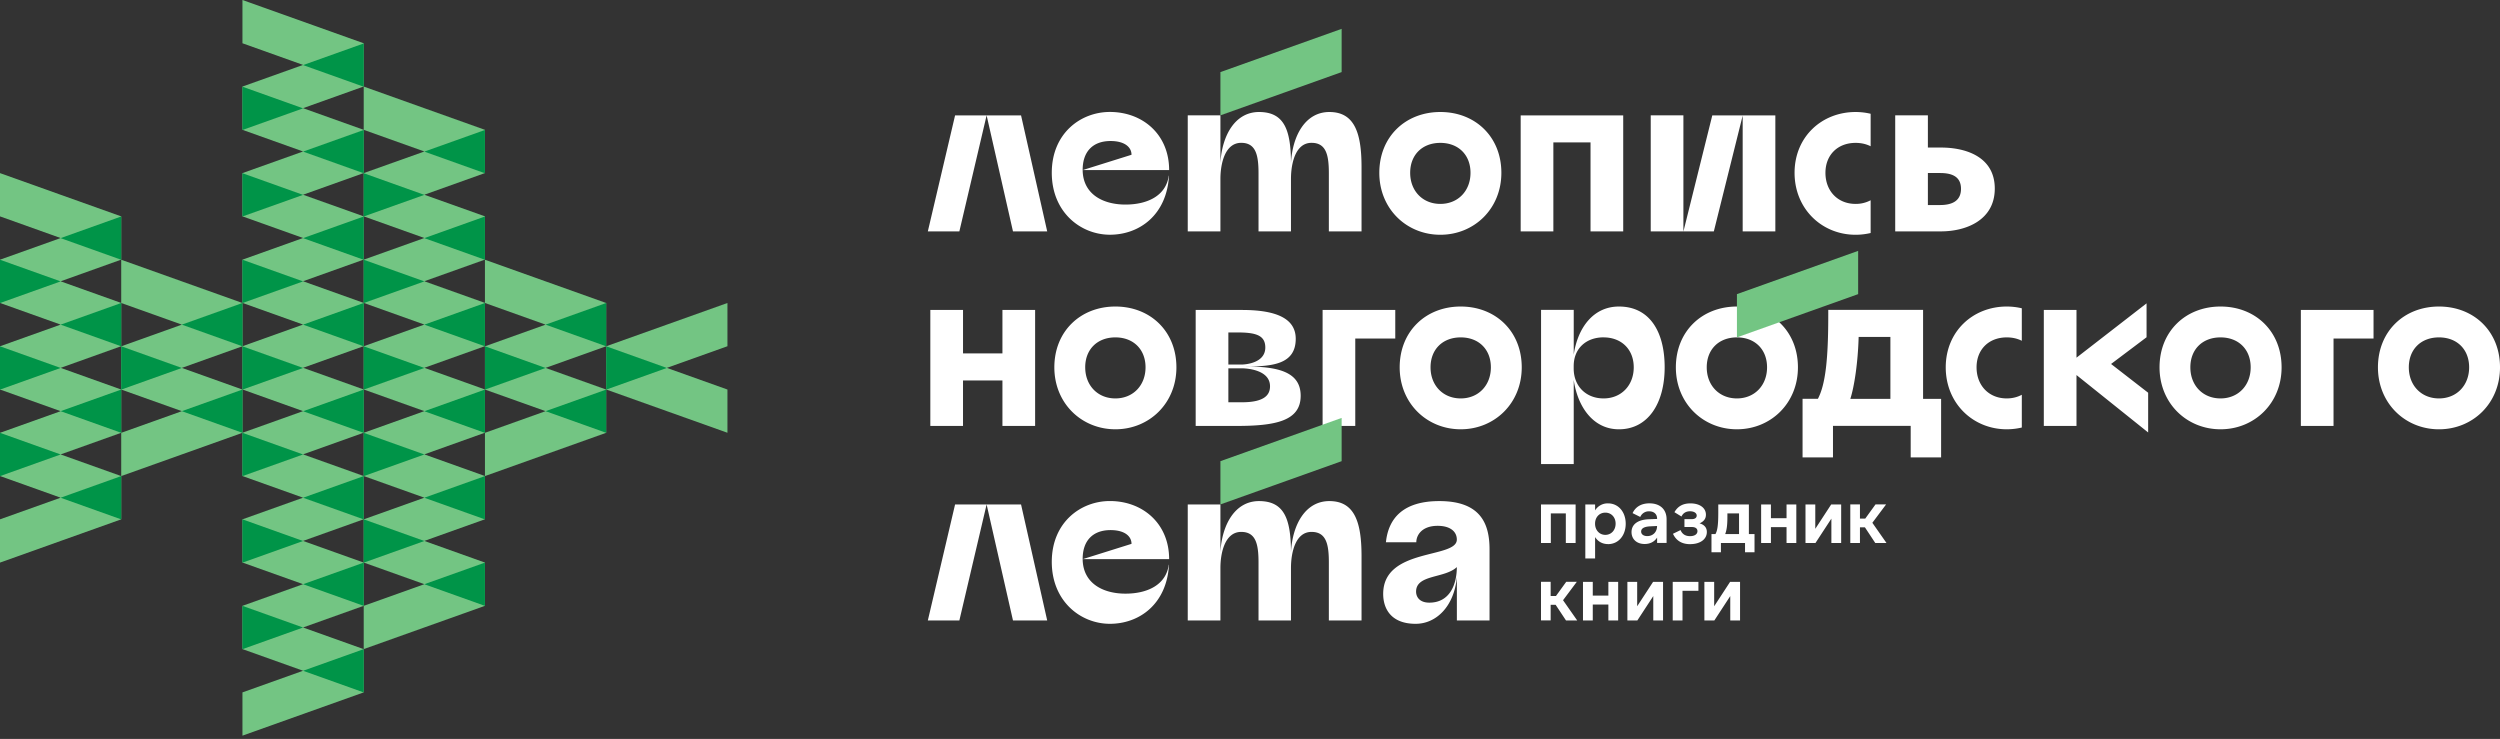
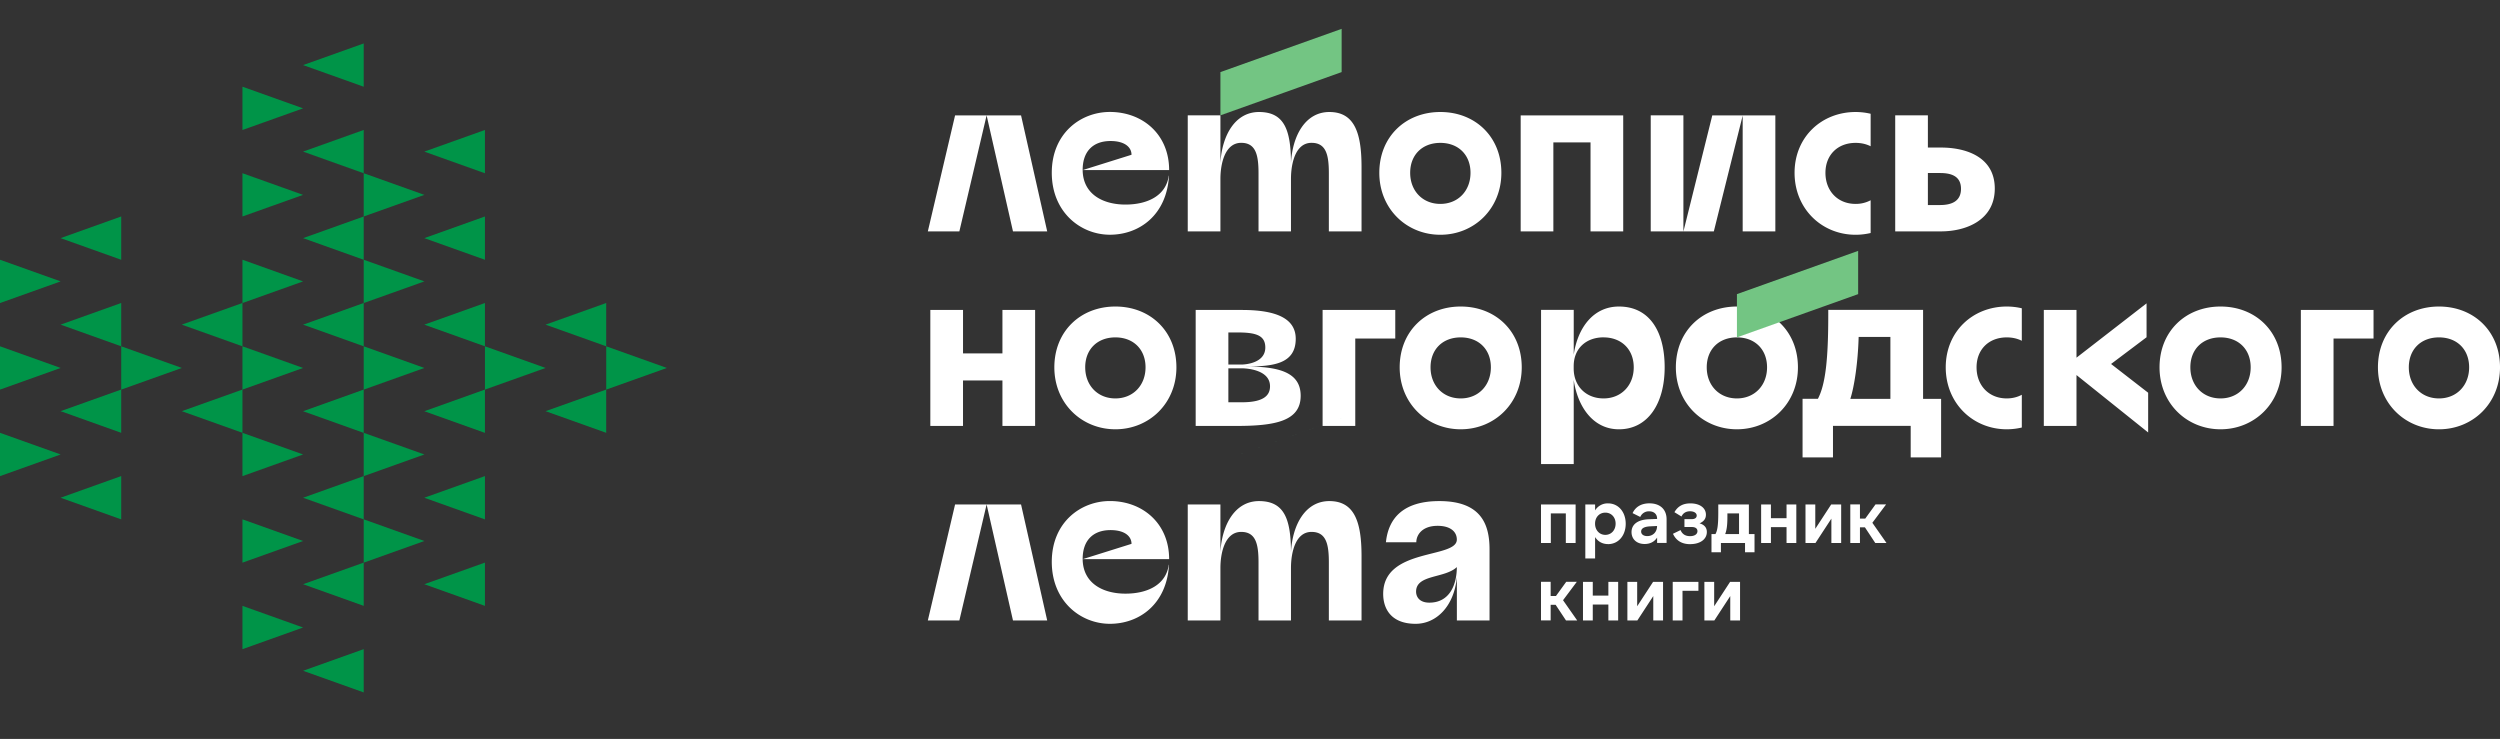
<svg xmlns="http://www.w3.org/2000/svg" fill="none" viewBox="0 0 203 60">
  <rect x="0" y="0" width="203" height="60" fill="#333333" stroke="none" />
-   <path fill="#73C583" fill-rule="evenodd" d="M0 38.658v-3.513l4.924-1.758L0 31.629v-3.513l4.924-1.758L0 24.6v-3.513l4.924-1.758L0 17.57v-3.513l9.843 3.513v3.512L4.92 22.843 9.843 24.6v3.512l-4.923 1.76 4.923 1.758v3.512L4.92 36.9l4.923 1.758v3.512L0 45.683V42.17l4.924-1.758L0 38.654v.004Zm9.843-7.026V28.12l4.924-1.759-4.924-1.758v-3.512l9.844 3.512v3.513l-4.924 1.758 4.924 1.758v3.513l-9.844 3.513v-3.513l4.924-1.758-4.924-1.755Zm9.844 14.051V42.17l4.923-1.758-4.923-1.758v-3.513l4.923-1.758-4.923-1.758v-3.512l4.923-1.759-4.923-1.758v-3.512l4.923-1.759-4.923-1.758v-3.513L24.61 12.3l-4.923-1.758V7.029l4.923-1.758-4.923-1.758V0l9.843 3.513v3.512l-4.923 1.759 4.923 1.758v3.512l-4.923 1.759 4.923 1.754v3.513l-4.923 1.758 4.923 1.758v3.513l-4.923 1.758 4.923 1.758v3.513l-4.923 1.758 4.923 1.758v3.513l-4.923 1.758 4.923 1.758v3.513l-4.923 1.758 4.923 1.758v3.513l-9.843 3.513v-3.513l4.923-1.758-4.923-1.758v-3.513l4.923-1.758-4.923-1.758v.003Zm9.847 0V42.17l4.924-1.758-4.924-1.758v-3.513l4.924-1.758-4.924-1.758v-3.512l4.924-1.759-4.924-1.758v-3.512l4.924-1.759-4.924-1.758v-3.513l4.924-1.754-4.924-1.758V7.029l9.843 3.513v3.512l-4.923 1.759 4.923 1.754v3.513l-4.923 1.758 4.923 1.758v3.513l-4.923 1.758 4.923 1.758v3.513l-4.923 1.758 4.923 1.758v3.513l-4.923 1.758 4.923 1.758v3.513l-9.843 3.513v-3.513l4.924-1.758-4.924-1.758v.003Zm9.843-14.05V28.12l4.924-1.759-4.924-1.758v-3.512l9.844 3.512v3.513l-4.923 1.758 4.923 1.758v3.513l-9.843 3.513v-3.513l4.923-1.758-4.924-1.755Zm19.691-3.517v-3.513l-9.843 3.513v3.513l9.843 3.512V31.63l-4.923-1.758 4.923-1.758v.003Z" clip-rule="evenodd" />
  <path fill="#009448" fill-rule="evenodd" d="M0 24.603v-3.512l4.924 1.758L0 24.607v-.004Zm0 7.03V28.12l4.924 1.758L0 31.636v-.004ZM9.843 21.09v-3.513L4.92 19.336l4.923 1.758v-.003Zm0 7.025v-3.513L4.92 26.361l4.923 1.759v-.004Zm0 14.054v-3.512L4.92 40.416l4.923 1.758v-.004Zm0-7.025v-3.513L4.92 33.387l4.923 1.758ZM0 38.658v-3.513l4.924 1.758L0 38.661v-.003Zm19.687-3.513v-3.513l-4.924 1.755 4.924 1.758Zm0-7.029v-3.513l-4.924 1.758 4.924 1.759v-.004Zm-9.844 3.516V28.12l4.924 1.758-4.924 1.758v-.004Zm9.844 21.077v-3.513l4.923 1.758-4.923 1.758v-.003Zm9.847 3.512V52.71l-4.924 1.758 4.924 1.758v-.004Zm-9.847-45.668V7.04l4.923 1.758-4.923 1.758v-.003Zm9.847-3.513V3.527L24.61 5.285l4.924 1.758V7.04Zm0 42.156v-3.513l-4.924 1.755 4.924 1.758Zm0-7.026v-3.512l-4.924 1.758 4.924 1.758v-.004Zm0-7.025v-3.513l-4.924 1.759 4.924 1.758v-.004Zm0-7.029v-3.513l-4.924 1.758 4.924 1.759v-.004Zm0-7.025v-3.513l-4.924 1.758 4.924 1.758v-.003Zm0-7.026v-3.512L24.61 12.31l4.924 1.758v-.004Zm-9.847 31.618V42.17l4.923 1.759-4.923 1.758v-.004Zm0-7.025v-3.513l4.923 1.758-4.923 1.758v-.003Zm0-21.08v-3.513l4.923 1.758-4.923 1.755Zm0 7.025v-3.512l4.923 1.758-4.923 1.758v-.004Zm0 7.03V28.12l4.923 1.758-4.923 1.758v-.004Zm19.69 17.563v-3.513l-4.923 1.755 4.923 1.758Zm0-7.026v-3.512l-4.923 1.758 4.923 1.758v-.004Zm0-7.025v-3.513l-4.923 1.759 4.923 1.758v-.004Zm0-7.029v-3.513l-4.923 1.758 4.923 1.759v-.004Zm0-7.025v-3.513l-4.923 1.758 4.923 1.758v-.003Zm0-7.026v-3.512l-4.923 1.758 4.923 1.758v-.004Zm-9.843 31.618V42.17l4.924 1.759-4.924 1.758v-.004Zm0-7.025v-3.513l4.924 1.758-4.924 1.758v-.003Zm0-21.08v-3.513l4.924 1.758-4.924 1.755Zm0 7.025v-3.512l4.924 1.758-4.924 1.758v-.004Zm0 7.03V28.12l4.924 1.758-4.924 1.758v-.004Zm19.69 3.512v-3.513l-4.923 1.755 4.924 1.758Zm0-7.029v-3.513l-4.923 1.758 4.924 1.759v-.004Zm-9.846 3.516V28.12l4.923 1.758-4.924 1.758v-.004Zm9.847 0V28.12l4.923 1.758-4.923 1.758v-.004Z" clip-rule="evenodd" />
  <path fill="#fff" d="M94.905 14.27c-.236 1.66-1.783 2.341-3.516 2.341-1.83 0-3.456-.841-3.477-2.8h7.022c0-2.908-2.16-4.72-4.81-4.72-2.377 0-4.719 1.737-4.719 4.938 0 3.201 2.342 5.031 4.72 5.031 2.377 0 4.612-1.586 4.798-4.79h-.018Zm-6.993-.477c0-1.518.86-2.342 2.266-2.342 1.136 0 1.701.494 1.701 1.117l-3.967 1.243v-.018Zm8.533-4.426v9.421h2.653v-4.257c0-1.26.376-2.933 1.687-2.933 1.206 0 1.407 1.024 1.407 2.489v4.701h2.635v-4.257c0-1.254.358-2.933 1.669-2.933 1.207 0 1.407 1.024 1.407 2.489v4.701h2.654v-5.213c0-2.743-.548-4.48-2.614-4.48-1.938 0-2.99 1.894-3.116 4.136-.01-2.693-.551-4.136-2.596-4.136-1.937 0-3.004 1.894-3.133 4.136V9.367h-2.653Zm60.099 7.28V14.05h.988c.824 0 1.701.2 1.701 1.282 0 1.081-.877 1.317-1.701 1.317h-.988v-.003Zm-2.653-7.28v9.421h3.713c2.048 0 4.372-.913 4.372-3.477s-2.324-3.33-4.372-3.33h-1.06V9.367h-2.653Zm-5.665 4.666c0-1.447.988-2.431 2.449-2.431.459 0 .87.096 1.221.275V9.238a5.3 5.3 0 0 0-1.221-.143c-2.743 0-4.956 2.012-4.956 4.938 0 2.925 2.213 5.03 4.956 5.03.416 0 .827-.05 1.221-.142v-2.66a2.552 2.552 0 0 1-1.221.296c-1.464 0-2.449-1.06-2.449-2.524Zm-11.534-4.666h-2.653v9.421h2.653v-9.42Zm0 9.421h2.471l2.342-9.403v9.403h2.653v-9.42h-5.12l-2.342 9.42h-.004Zm-13.213-9.42v9.42h2.654v-7.226h3.018v7.226h2.654v-9.42h-8.326Zm-8.973 4.665c0-1.465.988-2.431 2.449-2.431 1.461 0 2.45.97 2.45 2.43 0 1.462-1.007 2.525-2.45 2.525-1.443 0-2.449-1.06-2.449-2.524Zm-2.506 0c0 2.925 2.212 5.03 4.955 5.03s4.956-2.101 4.956-5.03c0-2.93-2.123-4.938-4.956-4.938-2.832 0-4.955 2.012-4.955 4.938ZM80.113 9.367l2.141 9.421h2.779l-2.124-9.42h-2.8.004Zm-2.56 0-2.213 9.421h2.56l2.213-9.42h-2.56Zm88.405 15.799v9.42h2.653v-4.132l5.819 4.662V31.89l-3.011-2.335 2.882-2.17v-2.753l-5.69 4.411v-3.877h-2.653Zm29.638 4.662c0-1.465.988-2.432 2.449-2.432 1.461 0 2.449.97 2.449 2.432 0 1.46-1.006 2.524-2.449 2.524-1.443 0-2.449-1.06-2.449-2.524Zm-95.853-.226v-2.607h.734c1.514 0 2.266.237 2.266 1.225 0 1.278-1.647 1.382-1.937 1.382h-1.063Zm3.383 1.765c0 .66-.404 1.297-2.266 1.297h-1.117v-2.758h1.063c.301 0 2.32.068 2.32 1.461Zm89.963-1.54c0 2.926 2.213 5.032 4.956 5.032 2.743 0 4.956-2.102 4.956-5.031 0-2.93-2.124-4.938-4.956-4.938-2.832 0-4.956 2.012-4.956 4.938Zm-6.259-4.662v9.421h2.653V27.49h3.248v-2.323h-5.901Zm-8.973 4.663c0-1.465.988-2.432 2.449-2.432 1.461 0 2.449.97 2.449 2.432 0 1.46-1.006 2.524-2.449 2.524-1.443 0-2.449-1.06-2.449-2.524Zm-2.503 0c0 2.925 2.213 5.03 4.956 5.03 2.742 0 4.955-2.101 4.955-5.03 0-2.93-2.123-4.938-4.955-4.938-2.833 0-4.956 2.012-4.956 4.938Zm-25.108 2.56c.329-1.006.623-3 .676-5.031h2.578v5.03h-3.254Zm-3.878 0v4.755h2.47v-2.56h6.31v2.56h2.47v-4.755h-1.464v-7.226h-7.699v.419c0 3.548-.218 5.614-.841 6.803h-1.243l-.003.004Zm-7.781-2.56c0-1.465.988-2.432 2.449-2.432 1.461 0 2.449.97 2.449 2.432 0 1.46-1.006 2.524-2.449 2.524-1.443 0-2.449-1.06-2.449-2.524Zm-2.507 0c0 2.925 2.213 5.03 4.956 5.03 2.743 0 4.956-2.101 4.956-5.03 0-2.93-2.124-4.938-4.956-4.938-2.833 0-4.956 2.012-4.956 4.938Zm-10.946-4.662v12.518h2.653v-6.822c.326 2.199 1.59 3.997 3.67 3.997 2.36 0 3.714-2.102 3.714-5.031 0-2.93-1.243-4.938-3.714-4.938-2.08 0-3.344 1.722-3.67 3.906v-3.634h-2.653v.004Zm-8.974 4.662c0-1.465.989-2.432 2.45-2.432 1.461 0 2.449.97 2.449 2.432 0 1.46-1.006 2.524-2.449 2.524-1.443 0-2.45-1.06-2.45-2.524Zm-2.506 0c0 2.925 2.213 5.03 4.956 5.03 2.742 0 4.955-2.101 4.955-5.03 0-2.93-2.123-4.938-4.955-4.938-2.833 0-4.956 2.012-4.956 4.938Zm-6.259-4.662v9.42h2.653V27.49h3.248v-2.323h-5.901Zm-10.306 0v9.42h3.313c3.165 0 5.213-.4 5.213-2.449 0-1.92-1.79-2.377-4.476-2.377 2.192 0 4.075-.183 4.075-2.25 0-1.607-1.5-2.341-4.354-2.341h-3.767l-.004-.003Zm-8.97 4.662c0-1.465.989-2.432 2.45-2.432 1.46 0 2.449.97 2.449 2.432 0 1.46-1.006 2.524-2.45 2.524-1.442 0-2.448-1.06-2.448-2.524Zm-2.506 0c0 2.925 2.213 5.03 4.956 5.03 2.743 0 4.956-2.101 4.956-5.03 0-2.93-2.124-4.938-4.956-4.938-2.833 0-4.956 2.012-4.956 4.938Zm-10.07-4.662v9.42h2.654v-3.695h3.201v3.695h2.654v-9.42h-2.654v3.53h-3.2v-3.53h-2.654Zm54.668 2.23c1.447 0 2.449.97 2.449 2.432 0 1.46-1.006 2.524-2.449 2.524-1.443 0-2.427-1.013-2.427-2.431v-.19c0-1.432 1.009-2.338 2.427-2.338v.003Zm30.286 2.432c0-1.447.989-2.432 2.453-2.432.458 0 .87.097 1.221.276v-2.639a5.3 5.3 0 0 0-1.221-.143c-2.743 0-4.956 2.012-4.956 4.938 0 2.925 2.213 5.03 4.956 5.03.415 0 .827-.05 1.221-.143v-2.66c-.351.19-.763.297-1.221.297-1.464 0-2.453-1.06-2.453-2.524ZM96.445 40.96v9.421h2.653v-4.257c0-1.26.376-2.933 1.687-2.933 1.206 0 1.407 1.024 1.407 2.489v4.701h2.635v-4.257c0-1.254.358-2.933 1.669-2.933 1.207 0 1.407 1.024 1.407 2.489v4.701h2.654v-5.214c0-2.742-.548-4.479-2.614-4.479-1.938 0-2.99 1.894-3.116 4.136-.01-2.693-.551-4.136-2.596-4.136-1.937 0-3.004 1.894-3.133 4.136V40.96h-2.653Zm-18.892 0-2.213 9.421h2.56l2.213-9.42h-2.56Zm2.56 0 2.141 9.421h2.779l-2.124-9.42h-2.8.004Zm14.792 4.902c-.236 1.662-1.783 2.342-3.516 2.342-1.83 0-3.456-.842-3.477-2.8h7.022c0-2.908-2.16-4.72-4.81-4.72-2.377 0-4.719 1.737-4.719 4.938 0 3.202 2.342 5.031 4.72 5.031 2.377 0 4.612-1.586 4.798-4.79h-.018Zm-6.993-.476c0-1.518.86-2.342 2.266-2.342 1.136 0 1.701.494 1.701 1.117l-3.967 1.243v-.018Zm30.383.659v.053c-.018 1.447-.624 2.837-2.231 2.837-.842 0-1.078-.513-1.078-.896 0-1.407 2.324-1.06 3.312-1.994h-.003Zm-5.762-2.013h2.471c0-.565.44-1.335 1.736-1.335 1.007 0 1.555.458 1.555 1.117 0 1.572-5.98.641-5.98 4.408 0 1.207.641 2.431 2.635 2.431 1.708 0 3.14-1.46 3.348-3.799v3.527h2.653v-5.78c0-2.101-.748-3.913-4.078-3.913-2.89 0-4.132 1.353-4.336 3.348l-.004-.004Zm12.599.061h.795v-2.406h1.218v2.406h.795V40.96h-2.811v3.133h.003Zm5.221-.662c-.48 0-.834-.383-.834-.91 0-.526.354-.895.834-.895s.835.369.835.895c0 .527-.355.91-.835.91Zm.219.752c.852 0 1.436-.71 1.436-1.654 0-.946-.584-1.655-1.436-1.655a1.19 1.19 0 0 0-1.05.57v-.484h-.794v4.387h.794V43.61c.222.35.577.57 1.05.57v.003Zm3.981-1.468c0 .49-.336.816-.794.816-.298 0-.498-.143-.498-.369 0-.225.186-.4.766-.426l.53-.025v.007l-.004-.003Zm.774-.552c0-.795-.523-1.292-1.393-1.292-.677 0-1.139.3-1.368.795l.623.311a.753.753 0 0 1 .72-.458c.405 0 .648.243.648.594v.025l-.666.025c-.931.033-1.411.434-1.411 1.046 0 .537.387.963 1.064.963.447 0 .795-.182 1.013-.52v.434h.77v-1.93.007Zm1.926 2.02c.788 0 1.343-.387 1.343-.985 0-.35-.197-.59-.591-.702.348-.157.516-.376.516-.702 0-.551-.498-.92-1.257-.92-.623 0-1.031.244-1.3.716l.573.351c.125-.275.362-.426.695-.426.311 0 .541.133.541.351 0 .168-.144.287-.387.287h-.609v.64h.598c.287 0 .458.119.458.334 0 .264-.254.408-.601.408-.387 0-.641-.176-.77-.494l-.616.3c.272.595.77.845 1.404.845l.003-.003Zm2.833-.817c.118-.315.179-.684.179-1.435v-.244h.945v1.68h-1.124Zm-.348 1.48v-.753h1.959v.752h.77v-1.479h-.458V40.96h-2.485v.702c0 1.06-.086 1.454-.23 1.704h-.322v1.48h.77-.004Zm5.329-3.886v1.117h-1.268V40.96h-.795v3.133h.795v-1.292h1.268v1.292h.794V40.96h-.794Zm1.539 0v3.133h.809l1.293-1.98v1.98h.795V40.96h-.809l-1.293 1.98v-1.98h-.795Zm5.672 3.133h.906l-1.149-1.643 1.117-1.493h-.86l-.834 1.153h-.43v-1.153h-.784v3.133h.784v-1.268h.405l.838 1.268.007.003Zm-25.119 6.288h.91l-1.15-1.644 1.117-1.493h-.859l-.834 1.153h-.43v-1.153h-.784v3.133h.784V49.11h.405l.838 1.267.003.004Zm3.441-3.133v1.117h-1.267v-1.117h-.795v3.133h.795V49.09h1.267v1.292h.795v-3.133h-.795Zm1.544 0v3.133h.809l1.293-1.98v1.98h.794v-3.133h-.809l-1.292 1.98v-1.98h-.795Zm3.681 3.133h.795v-2.406h1.292v-.727h-2.087v3.133Zm2.571-3.133v3.133h.809l1.292-1.98v1.98h.795v-3.133h-.809l-1.292 1.98v-1.98h-.795Z" />
-   <path fill="#73C583" fill-rule="evenodd" d="M150.882 23.884V20.37l-9.843 3.513v3.512l9.843-3.512Zm-41.941 13.563v-3.512l-9.843 3.512v3.513l9.843-3.513Zm0-31.593V2.342l-9.843 3.512v3.513l9.843-3.513Z" clip-rule="evenodd" />
+   <path fill="#73C583" fill-rule="evenodd" d="M150.882 23.884V20.37l-9.843 3.513v3.512l9.843-3.512Zm-41.941 13.563v-3.512l-9.843 3.512l9.843-3.513Zm0-31.593V2.342l-9.843 3.512v3.513l9.843-3.513Z" clip-rule="evenodd" />
</svg>